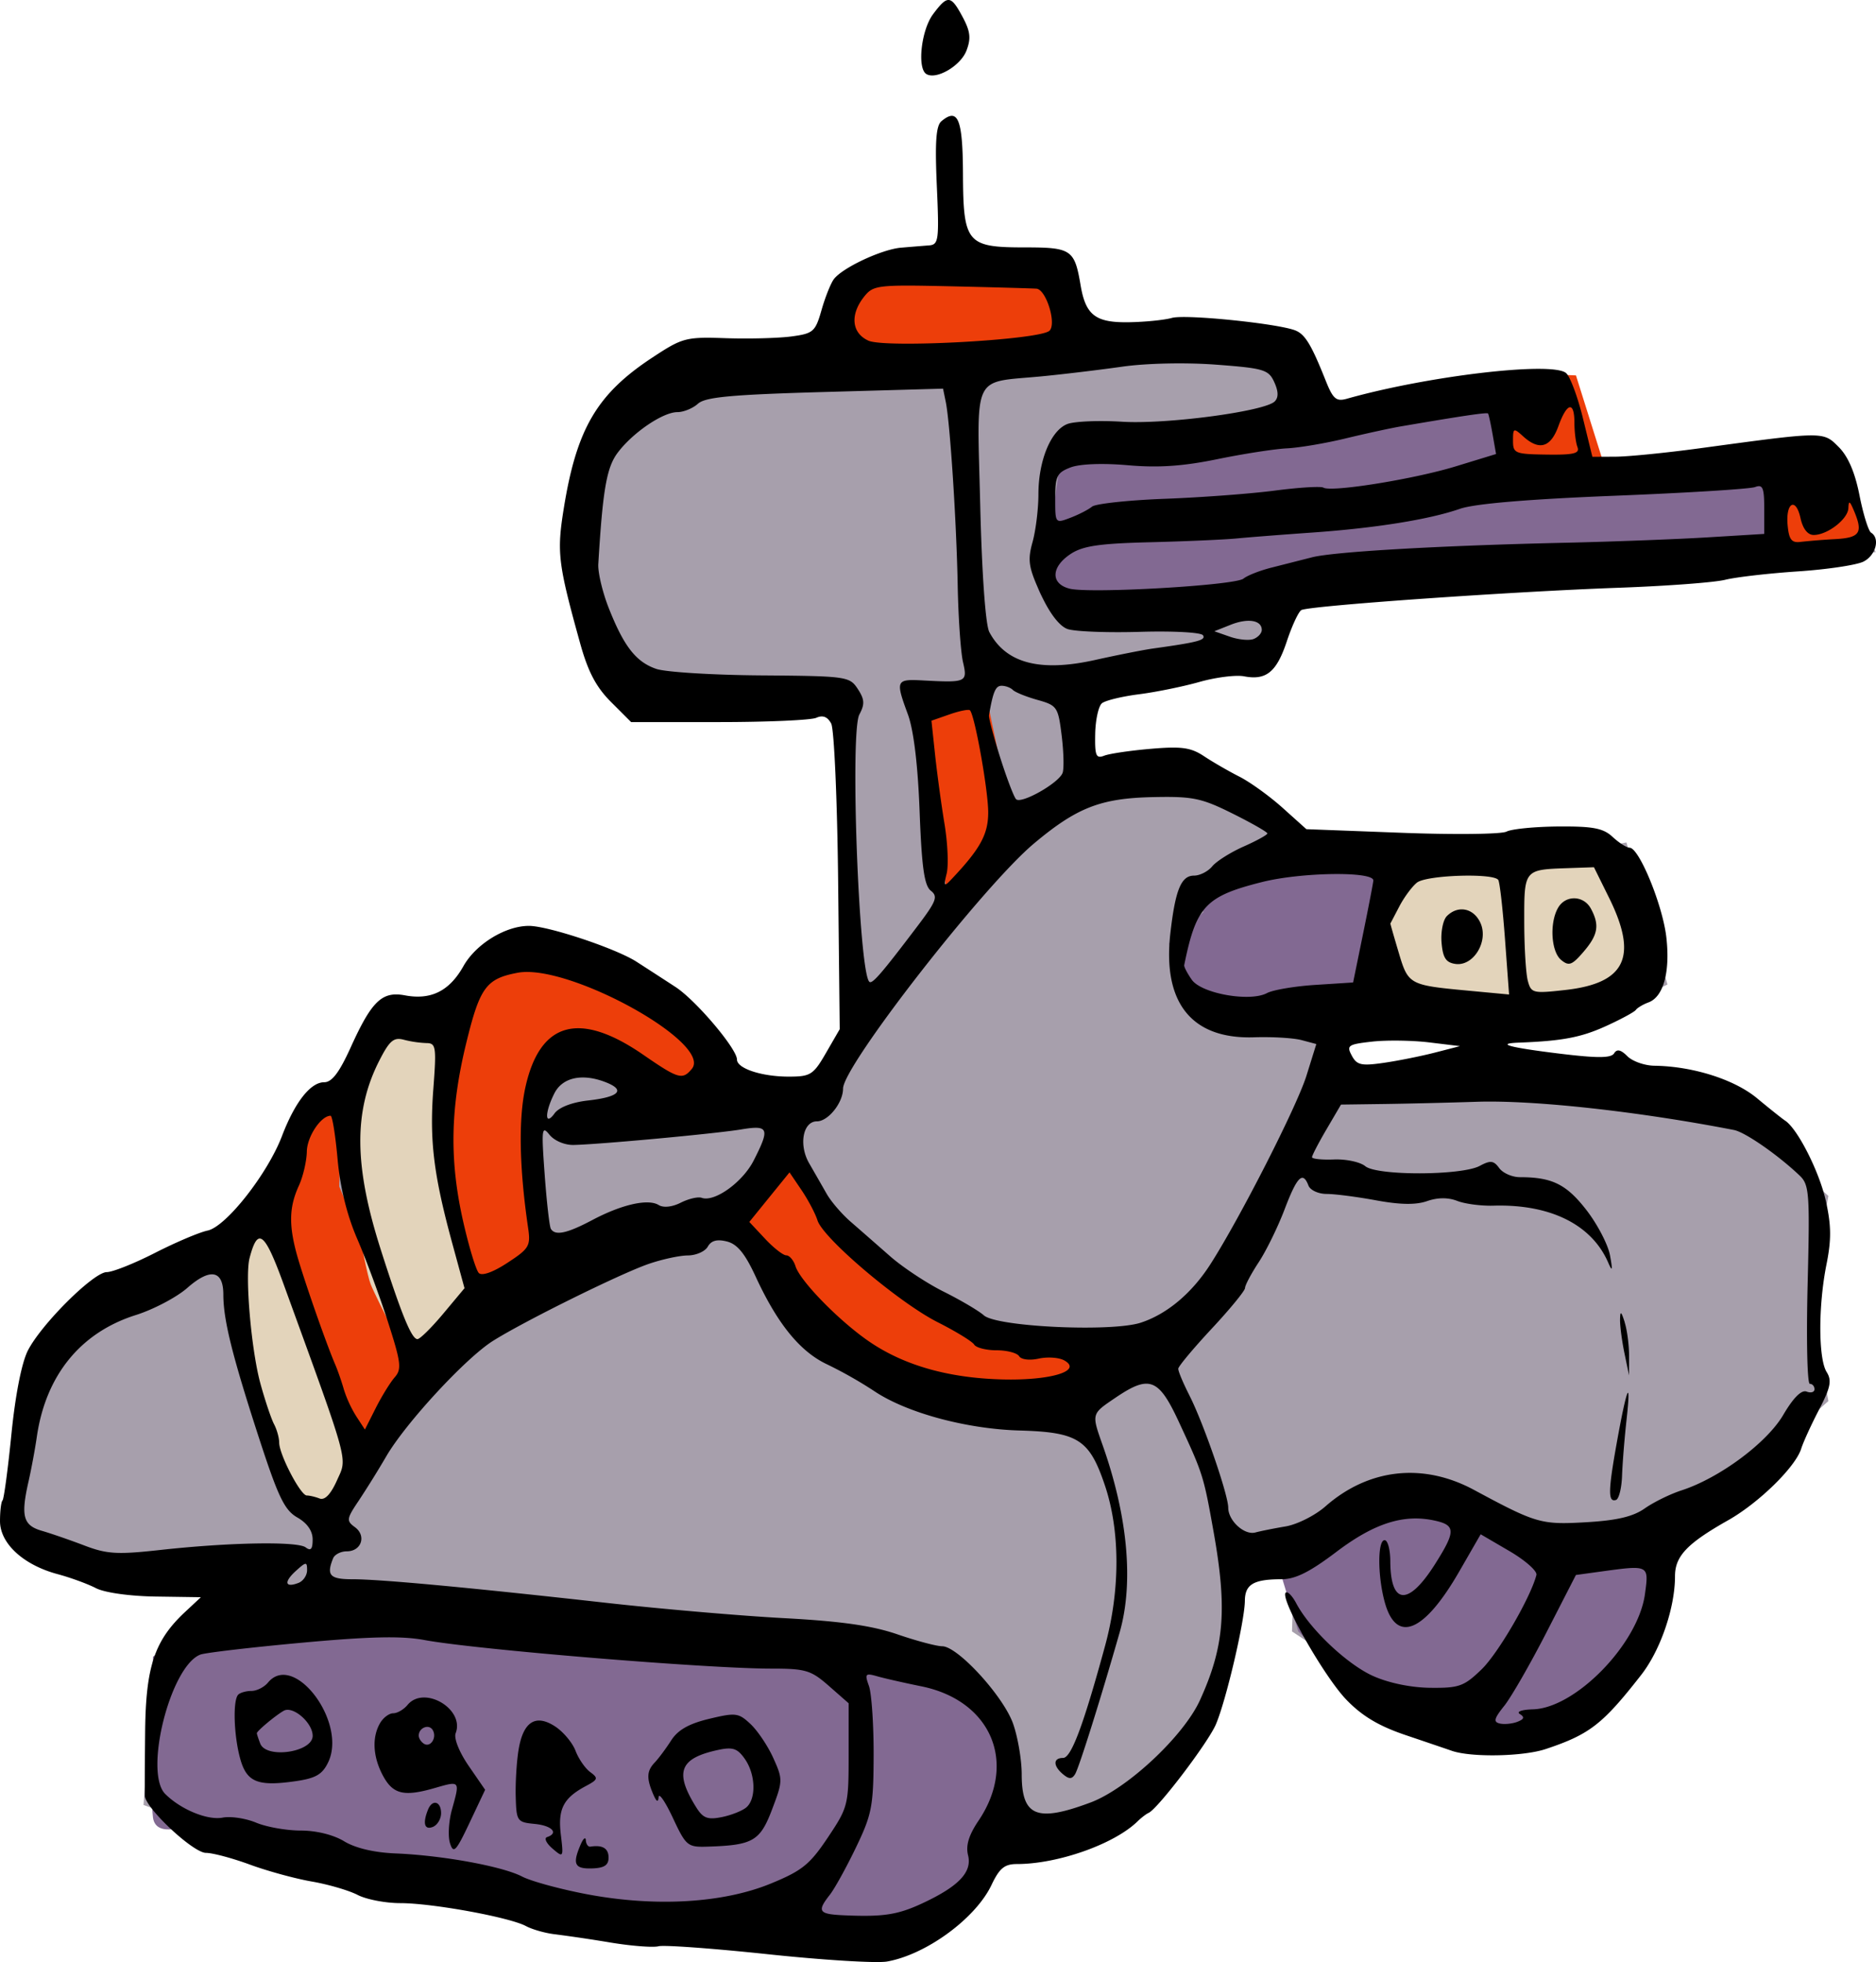
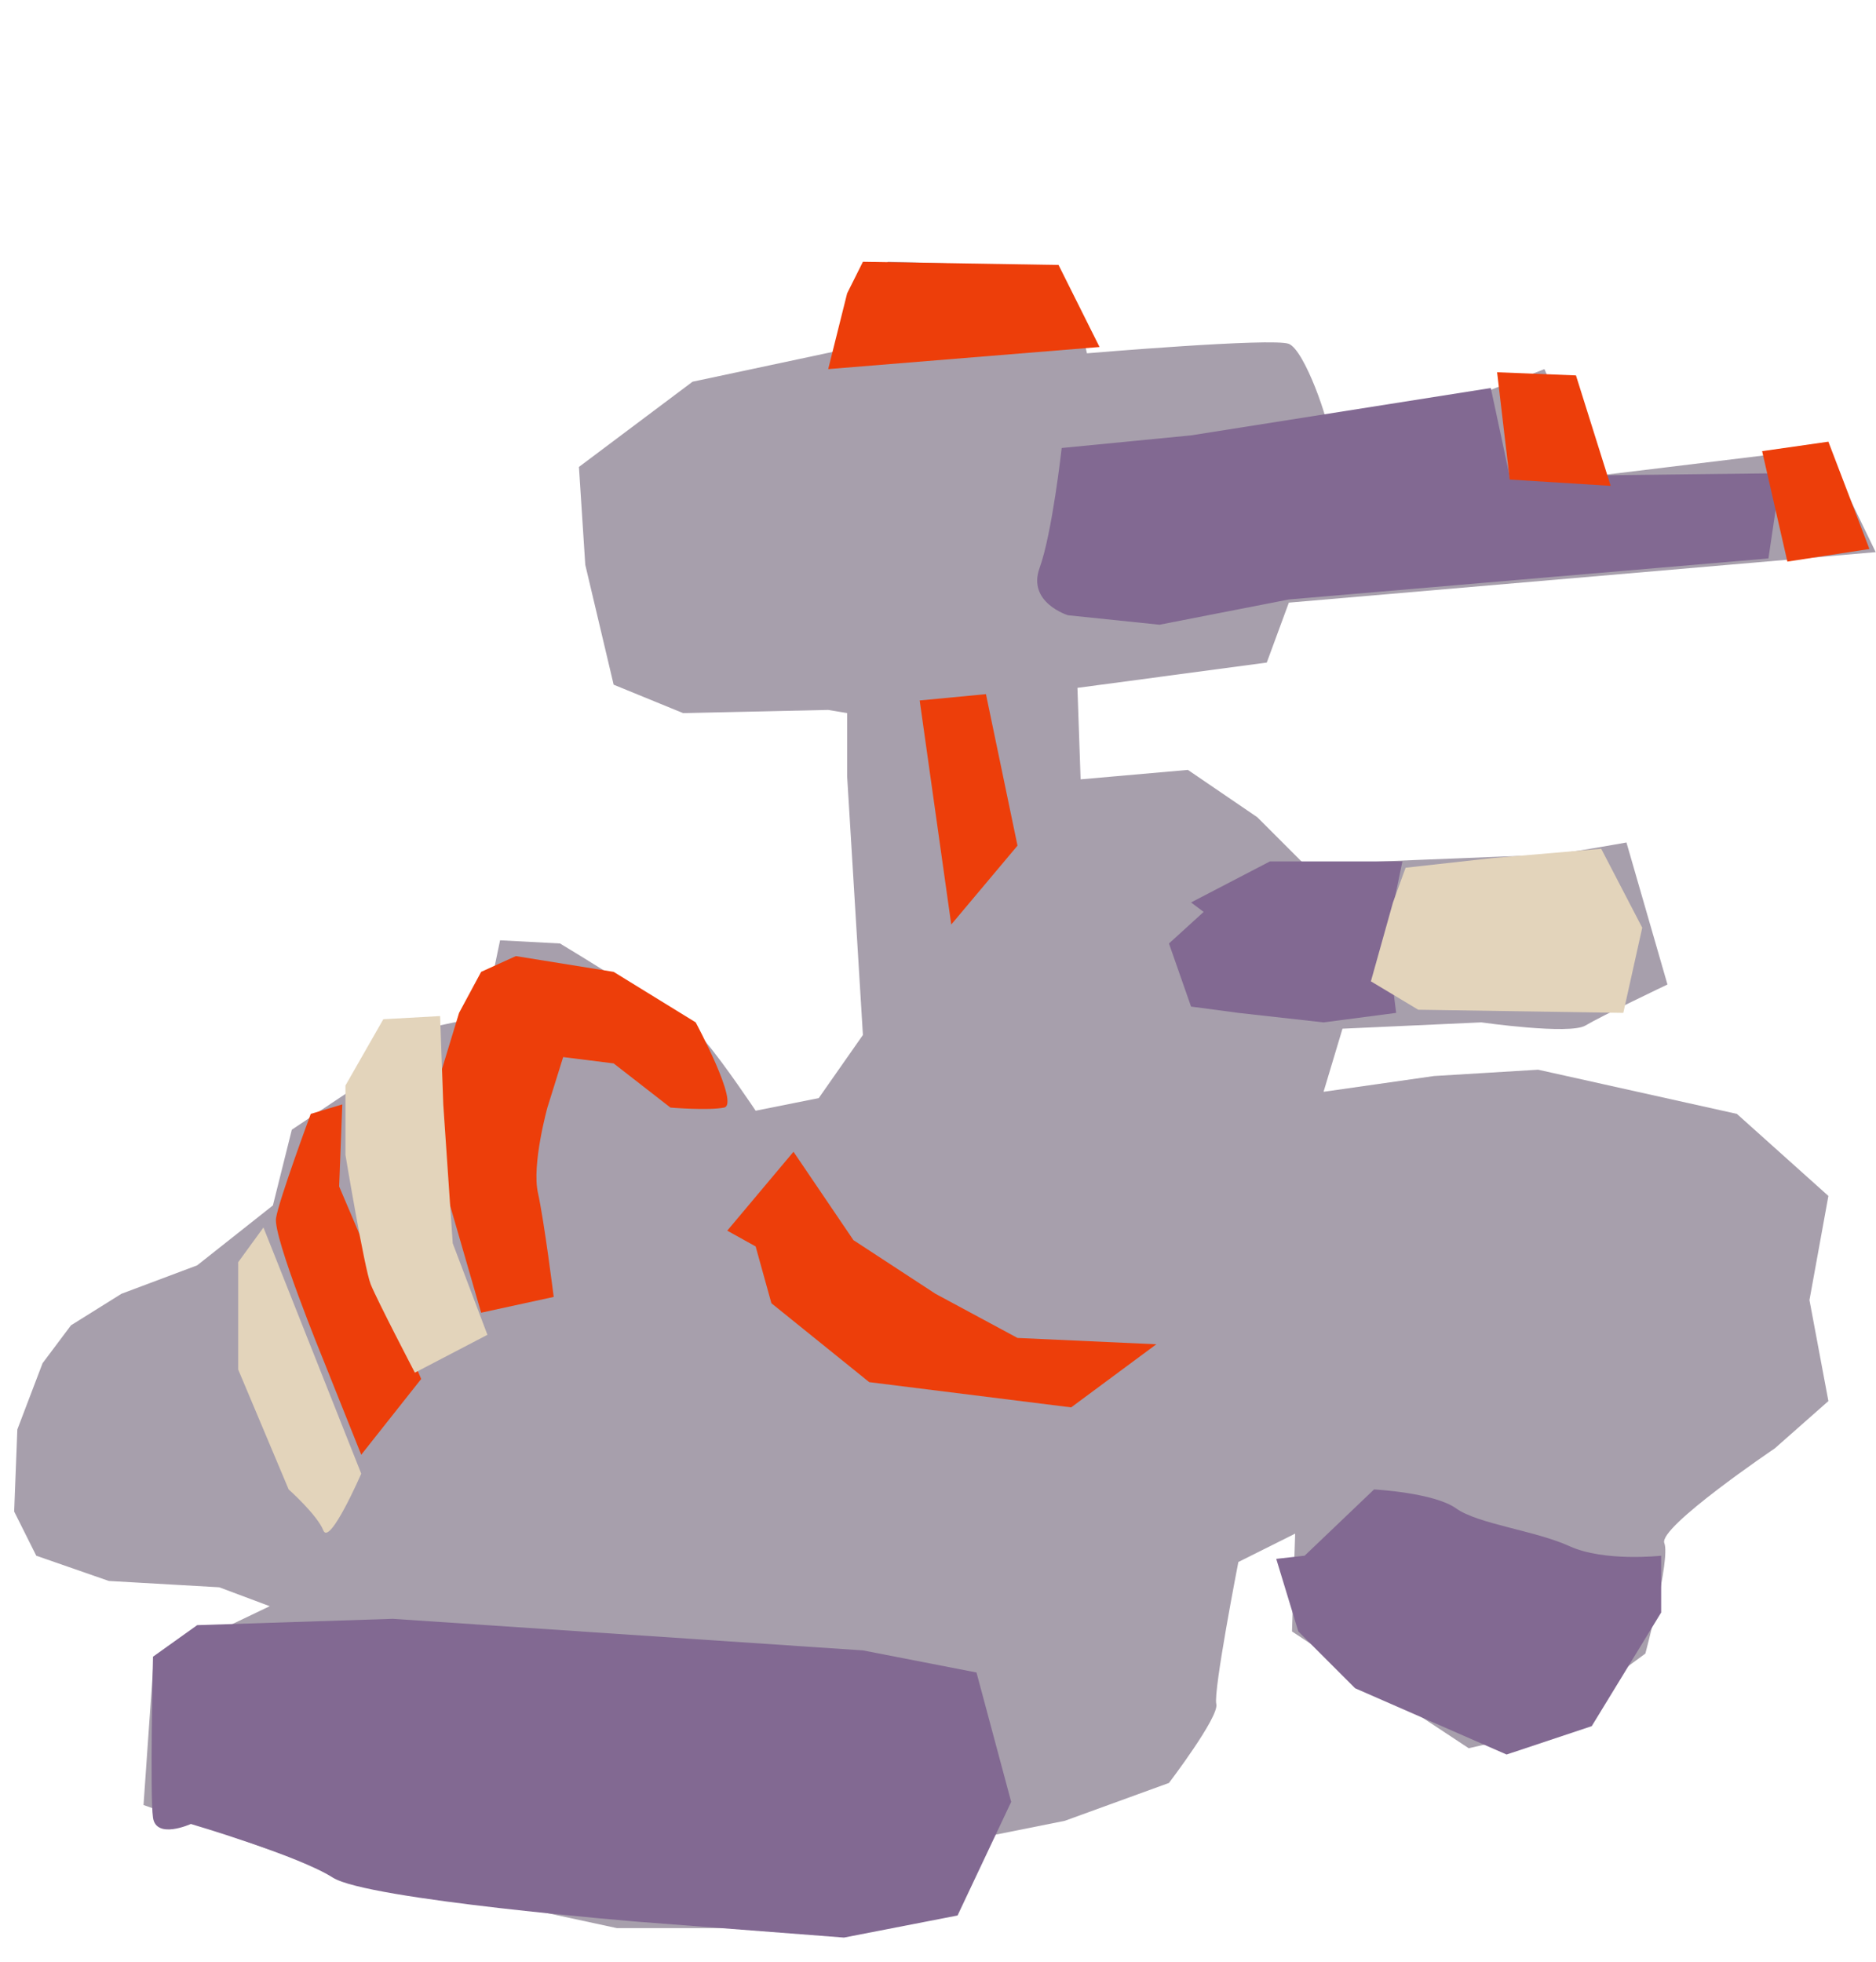
<svg xmlns="http://www.w3.org/2000/svg" xmlns:ns1="http://www.openswatchbook.org/uri/2009/osb" xmlns:xlink="http://www.w3.org/1999/xlink" width="107.527" height="112.433" viewBox="0 0 100.806 105.406">
  <defs>
    <linearGradient id="b" ns1:paint="solid">
      <stop offset="0" stop-color="#826992" />
    </linearGradient>
    <linearGradient id="a" ns1:paint="solid">
      <stop offset="0" stop-color="#a79fac" />
    </linearGradient>
    <linearGradient id="d" ns1:paint="solid">
      <stop offset="0" stop-color="#ed3e0a" />
    </linearGradient>
    <linearGradient id="e" ns1:paint="solid">
      <stop offset="0" stop-color="#e3d4bb" />
    </linearGradient>
    <linearGradient xlink:href="#a" id="c" x1="347.222" y1="245.512" x2="447.252" y2="245.512" gradientUnits="userSpaceOnUse" />
    <linearGradient xlink:href="#b" id="f" x1="354.607" y1="282.217" x2="400.797" y2="282.217" gradientUnits="userSpaceOnUse" />
  </defs>
  <path d="M417.582 245.342l1.017-3.39 7.46-.34s4.747.678 5.595.17c.848-.509 4.408-2.204 4.408-2.204l-2.204-7.63s-3.73.678-4.408.678c-.678 0-12.885.509-12.885.509l-2.543-2.543-3.73-2.543-5.765.508-.17-4.916 10.173-1.357 1.187-3.221 31.535-2.713-2.713-5.595-12.546 1.526-2.543-5.764s-11.529 4.578-11.529 3.73c0-.848-1.356-4.747-2.204-5.086-.848-.34-10.85.508-10.85.508s-.848-4.069-1.526-4.408c-.679-.339-9.156-.509-9.156-.509l-1.865 1.526-.678 3.222-7.968 1.695-6.104 4.578.34 5.256 1.525 6.442 3.73 1.526 7.799-.17 1.017.17v3.39l.848 13.903-2.374 3.391-3.39.678s-1.696-2.543-2.713-3.73c-1.017-1.186-7.8-5.255-7.8-5.255l-3.22-.17-.848 4.069-3.221.678h-1.357l-2.712 3.391-3.052 2.035-1.017 4.069-4.07 3.22-4.068 1.527-2.713 1.695-1.526 2.035-1.356 3.56-.17 4.408 1.187 2.374 3.9 1.356 5.933.34 2.713 1.016-3.9 1.865-2.373 1.526-.509 7.29 8.138 2.883 17.294 3.73h14.75l3.221-1.018 1.865-3.899 4.239-.848 5.595-2.034s2.712-3.56 2.543-4.239c-.17-.678 1.186-7.63 1.186-7.63l3.052-1.525-.17 5.256 9.495 6.273 3.73-.848 5.764-4.238s1.357-5.087 1.018-5.934c-.34-.848 5.934-5.087 5.934-5.087l2.882-2.543-1.017-5.425 1.017-5.595-4.917-4.408-10.681-2.374-5.595.34z" fill="url(#c)" fill-rule="evenodd" transform="translate(-346.461 -186.688)" />
  <path d="M395.88 224.319l3.561-.34 1.695 8.139-3.56 4.238zM385.539 252.802l3.56-4.239 3.221 4.748 4.408 2.882 4.408 2.373 7.46.34-4.577 3.39-10.851-1.356-5.256-4.239-.847-3.051zM390.964 206.517l14.58-1.187-2.203-4.408-10.512-.17-.848 1.696zM376.722 243.477l2.713.34 3.052 2.373s2.034.17 2.882 0c.848-.17-1.526-4.578-1.526-4.578l-4.408-2.713-5.256-.847-1.865.847-1.186 2.204-1.187 3.9.508 5.764 1.865 6.443 3.9-.848s-.509-4.069-.848-5.595c-.339-1.525.509-4.577.509-4.577zM364.854 246.02l-.169 4.408 4.408 10.342-3.221 4.07-2.035-5.087s-2.712-6.612-2.543-7.63c.17-1.017 1.865-5.594 1.865-5.594z" fill="url(#d)" fill-rule="evenodd" transform="translate(-346.461 -186.688)" />
  <path d="M370.11 241.273l.17 4.747.508 7.46 1.865 4.917-3.899 2.034s-2.035-3.9-2.374-4.747c-.339-.848-1.356-6.951-1.356-6.951v-3.73l2.035-3.56zM359.26 254.497l1.356-1.865.678 1.696 4.578 11.529s-1.696 3.9-2.035 3.051c-.339-.847-1.865-2.204-1.865-2.204l-2.712-6.442z" fill="url(#e)" fill-rule="evenodd" transform="translate(-346.461 -186.688)" />
  <path d="M357.056 273.995l10.511-.34 25.262 1.696 6.103 1.187 1.865 6.951-2.882 6.104-6.103 1.186-11.02-.847s-14.581-1.187-16.446-2.374c-1.865-1.187-7.63-2.882-7.63-2.882s-1.864.848-2.034-.34c-.17-1.186 0-8.646 0-8.646z" fill="url(#f)" fill-rule="evenodd" transform="translate(-346.461 -186.688)" />
  <path d="M415.039 270.434l1.187 3.9 3.051 3.051 8.139 3.56 4.577-1.525 3.73-6.104v-3.051s-3.052.339-4.917-.509c-1.865-.848-4.916-1.187-6.103-2.034-1.187-.848-4.408-1.018-4.408-1.018l-3.73 3.56zM426.568 207.534l1.017 4.747 14.58-.17-.678 4.578-25.77 2.204-6.951 1.357-4.917-.509s-2.204-.678-1.526-2.543c.678-1.865 1.187-6.443 1.187-6.443l6.951-.678zM410.461 235.17l4.239-2.205h7.12l-.847 4.07.509 4.068-3.9.51-4.578-.51-2.543-.339-1.186-3.39 1.864-1.696z" fill="url(#b)" fill-rule="evenodd" transform="translate(-346.461 -186.688)" />
  <path d="M426.907 206.686l4.238.17 1.865 5.934-5.425-.34zM441.148 210.925l3.56-.509 2.205 5.765-4.408.678z" fill="url(#d)" fill-rule="evenodd" transform="translate(-346.461 -186.688)" />
  <path d="M421.99 233.305l4.578-.51 5.934-.508 2.204 4.239-1.017 4.577-11.02-.17-2.544-1.525 1.187-4.238z" fill="url(#e)" fill-rule="evenodd" transform="translate(-346.461 -186.688)" />
-   <path d="M.136 80.606c.074-.074.29-1.68.478-3.567.212-2.117.552-3.838.886-4.49.732-1.426 3.533-4.208 4.237-4.208.311 0 1.477-.464 2.59-1.032 1.113-.568 2.386-1.108 2.828-1.2.989-.207 3.219-3.04 3.998-5.081.695-1.82 1.533-2.887 2.267-2.887.415 0 .812-.523 1.426-1.876 1.13-2.494 1.682-3.023 2.914-2.792 1.4.263 2.39-.232 3.142-1.569.666-1.186 2.255-2.163 3.518-2.163 1.035 0 4.667 1.209 5.781 1.924.577.371 1.522.983 2.1 1.36 1.098.718 3.3 3.318 3.3 3.896 0 .482 1.336.92 2.794.918 1.16-.002 1.312-.099 1.991-1.275l.736-1.273-.085-7.942c-.047-4.368-.215-8.183-.373-8.478-.197-.367-.45-.465-.8-.309-.282.126-2.636.23-5.231.23h-4.72l-1.082-1.082c-.8-.8-1.232-1.621-1.657-3.15-1.19-4.29-1.262-4.876-.878-7.257.69-4.278 1.786-6.14 4.767-8.1 1.613-1.062 1.79-1.108 3.939-1.035 1.237.042 2.82 0 3.518-.092 1.186-.159 1.291-.251 1.627-1.427.198-.692.496-1.436.662-1.655.469-.615 2.574-1.6 3.61-1.688.513-.044 1.186-.099 1.497-.122.523-.04.554-.27.424-3.197-.105-2.365-.043-3.235.25-3.478.89-.739 1.142-.123 1.155 2.822.017 3.739.203 3.96 3.328 3.96 2.495 0 2.669.118 2.991 2.025.275 1.628.806 2.03 2.634 1.995.854-.016 1.879-.12 2.277-.232.743-.208 5.796.312 6.66.685.507.22.842.78 1.602 2.687.394.986.565 1.132 1.139.97 4.362-1.231 11.014-2.012 11.773-1.382.217.18.624 1.266.906 2.415l.511 2.087 1.243-.006c.683-.003 2.728-.207 4.543-.454 6.698-.909 6.609-.908 7.451-.066.504.504.875 1.366 1.117 2.598.2 1.013.48 1.915.622 2.003.499.308.254 1.226-.415 1.558-.372.183-1.958.42-3.525.524-1.568.105-3.323.307-3.9.45-.578.144-3.143.335-5.7.427-5.83.207-16.707.973-17.077 1.202-.153.094-.502.846-.776 1.67-.55 1.657-1.106 2.114-2.297 1.887-.437-.084-1.515.052-2.397.301-.882.25-2.346.548-3.253.663-.908.116-1.802.332-1.988.482-.185.15-.349.89-.364 1.644-.024 1.18.045 1.345.487 1.173.283-.11 1.413-.276 2.51-.369 1.647-.14 2.146-.07 2.85.398.47.312 1.327.807 1.905 1.1.577.293 1.622 1.048 2.323 1.677l1.273 1.143 5.128.194c2.82.107 5.353.078 5.627-.064.274-.142 1.53-.265 2.79-.275 1.864-.013 2.408.092 2.913.562.341.318.751.578.91.578.512 0 1.78 3.093 1.975 4.818.211 1.859-.156 3.196-.96 3.493-.291.107-.597.29-.68.404-.081.114-.814.51-1.626.878-1.324.6-2.326.79-4.648.879-1.31.05-.519.263 2.21.595 2.006.244 2.737.239 2.897-.02.152-.245.357-.2.712.154.274.275.927.505 1.452.512 2.066.029 4.302.737 5.518 1.748.67.556 1.347 1.096 1.506 1.2.67.437 1.835 2.734 2.189 4.312.294 1.316.302 2.082.035 3.412-.444 2.211-.442 5.068.01 5.784.285.456.209.831-.41 2.02-.418.804-.848 1.746-.957 2.093-.307.986-2.28 2.918-3.933 3.852-2.202 1.244-2.85 1.927-2.85 3.003 0 1.699-.78 3.975-1.817 5.303-2.072 2.653-2.768 3.194-5.123 3.98-1.217.408-4.017.46-5.06.094-.248-.086-1.356-.463-2.463-.837-1.448-.489-2.345-1.023-3.194-1.903-1.203-1.246-3.58-5.437-3.264-5.753.096-.096.353.164.572.578.734 1.384 2.729 3.27 4.12 3.896.845.38 2.04.626 3.086.637 1.544.016 1.808-.079 2.752-.993.895-.867 2.638-3.868 2.944-5.069.053-.209-.6-.786-1.45-1.283l-1.545-.903-1.154 2.003c-1.886 3.273-3.377 3.891-3.997 1.658-.39-1.407-.395-3.345-.01-3.345.165 0 .302.506.305 1.125.01 2.365.963 2.435 2.396.175 1.125-1.774 1.124-2.103-.01-2.351-1.662-.366-3.245.138-5.284 1.681-1.432 1.084-2.206 1.47-2.95 1.47-1.496 0-1.959.272-1.967 1.157-.011 1.102-1.013 5.374-1.559 6.643-.427.993-3.12 4.533-3.614 4.752-.127.056-.397.263-.6.461-1.254 1.22-4.278 2.287-6.479 2.287-.664 0-.936.225-1.363 1.125-.852 1.795-3.506 3.74-5.612 4.112-.559.099-3.43-.077-6.382-.39-2.952-.313-5.606-.507-5.898-.43-.292.076-1.454-.014-2.583-.2a81.783 81.783 0 00-2.984-.444c-.512-.058-1.214-.256-1.559-.441-.886-.475-5.036-1.232-6.75-1.232-.791 0-1.823-.198-2.292-.44-.468-.243-1.575-.566-2.46-.72-.884-.152-2.38-.561-3.325-.908-.945-.348-2.01-.632-2.367-.632-.684 0-3.252-2.402-3.284-3.07-.01-.21 0-1.785.017-3.501.04-3.447.508-4.841 2.138-6.364l.857-.8-2.418-.035c-1.404-.02-2.754-.21-3.221-.451-.443-.23-1.373-.569-2.066-.755C1.249 84.07 0 82.917 0 81.715c0-.536.061-1.035.135-1.11zm2.115 1.634c.495.143 1.527.5 2.293.792 1.202.458 1.76.49 4.05.238 3.719-.411 7.388-.476 7.832-.14.275.209.374.094.373-.427 0-.46-.292-.878-.825-1.182-.69-.395-1.026-1.097-2.083-4.35-1.418-4.368-1.89-6.271-1.89-7.622 0-1.314-.702-1.444-1.938-.358-.572.502-1.816 1.157-2.765 1.456-2.97.937-4.843 3.24-5.32 6.544-.095.66-.296 1.74-.446 2.4-.423 1.864-.29 2.357.719 2.649zm6.628 14.137c.834.833 2.271 1.425 3.085 1.27.433-.084 1.242.039 1.799.271.556.233 1.636.424 2.4.424.84 0 1.762.23 2.333.578.597.364 1.608.603 2.743.65 2.526.103 5.749.69 6.812 1.241.495.257 2.084.688 3.531.96 3.656.684 7.278.47 9.84-.583 1.677-.688 2.093-1.024 3.06-2.47 1.09-1.632 1.119-1.746 1.119-4.445v-2.77l-1.06-.93c-.965-.847-1.246-.932-3.107-.932-3.443 0-15.905-1.027-18.633-1.536-1.221-.228-2.939-.19-6.609.148-2.727.25-5.17.537-5.427.636-1.61.618-3.047 6.326-1.886 7.488zm3.922-5.336c.11-.11.431-.2.713-.2.283 0 .682-.202.887-.45 1.39-1.675 4.265 2.13 3.234 4.282-.312.652-.666.858-1.738 1.014-2.046.297-2.639.06-2.989-1.202-.346-1.245-.405-3.146-.107-3.444zm1.182 2.626c.321.836 2.818.47 2.818-.414 0-.707-1.064-1.627-1.556-1.346-.45.257-1.444 1.088-1.444 1.206 0 .044.082.293.182.554zm6.442-1.1c.168-.29.485-.526.704-.526.22 0 .567-.202.772-.45.887-1.07 3.082.222 2.584 1.52-.106.275.189 1.014.7 1.758l.883 1.283-.836 1.77c-.73 1.543-.864 1.684-1.05 1.105-.118-.366-.073-1.176.1-1.8.441-1.589.459-1.567-.956-1.16-1.653.474-2.234.321-2.78-.734-.514-.995-.559-2.015-.121-2.767zm2.355 1.111c.36.222.715-.342.468-.742-.207-.335-.747-.115-.747.305 0 .146.126.342.28.437zm.22 3.538c.232-.574.701-.445.701.193 0 .312-.203.646-.45.74-.446.172-.547-.2-.251-.933zm4.862-3.194c.247-1.53.916-1.961 1.972-1.27.437.287.928.874 1.092 1.305.164.432.52.947.79 1.145.443.324.42.4-.236.749-1.205.642-1.51 1.232-1.345 2.606.15 1.243.14 1.257-.448.753-.33-.283-.462-.56-.293-.616.646-.216.266-.619-.668-.709-.935-.09-.977-.15-1.014-1.444-.022-.742.046-1.876.15-2.52zm3.339 5.07c.142-.33.267-.432.279-.226.012.206.122.36.246.34.651-.103.975.092.975.59 0 .41-.234.56-.9.58-.932.026-1.053-.232-.6-1.285zm3.979-4.404c.208-.218.606-.753.885-1.188.36-.563.95-.898 2.04-1.16 1.431-.343 1.58-.324 2.227.283.38.358.932 1.18 1.223 1.828.514 1.139.512 1.229-.07 2.759-.645 1.7-1.026 1.919-3.462 1.996-1.078.034-1.16-.035-1.865-1.54-.405-.866-.75-1.372-.768-1.125-.022.307-.114.26-.29-.15-.369-.86-.35-1.253.08-1.703zm2.234 2.41c.362.578.61.674 1.361.523.505-.1 1.1-.334 1.322-.518.548-.455.51-1.778-.076-2.612-.393-.562-.648-.648-1.425-.482-2.087.448-2.37 1.189-1.182 3.09zM13.996 74.341c.25.908.579 1.885.73 2.171.151.287.275.73.275.987 0 .638 1.149 2.842 1.482 2.842.148 0 .46.073.692.163.279.106.598-.228.932-.975.561-1.255.718-.68-2.868-10.54-1.026-2.82-1.387-3.095-1.83-1.398-.253.969.094 4.963.587 6.75zm2.042 10.697c.255-.098.463-.406.463-.684 0-.462-.053-.458-.602.039-.66.597-.589.924.14.645zm-.116-17.747c.31 1.172 1.571 4.803 2.084 6 .142.33.353.938.47 1.35a6.38 6.38 0 00.672 1.454l.46.704.582-1.154c.32-.634.779-1.378 1.019-1.652.385-.44.341-.793-.37-3-.444-1.376-1.186-3.38-1.65-4.452-.546-1.263-.916-2.769-1.05-4.275-.115-1.279-.283-2.325-.375-2.325-.519 0-1.265 1.123-1.277 1.922-.01.51-.199 1.333-.425 1.828-.512 1.118-.549 2.057-.14 3.6zm3.02 17.55c1.488 0 6.267.444 13.609 1.265 2.97.332 7.29.704 9.6.827 3.044.163 4.713.401 6.065.866 1.027.353 2.112.642 2.412.642.834 0 3.29 2.683 3.811 4.163.254.722.462 1.944.462 2.715 0 2.265.809 2.597 3.698 1.516 1.978-.74 5-3.565 5.88-5.495 1.31-2.874 1.473-4.885.737-9.023-.543-3.049-.568-3.126-1.88-5.95-1.084-2.332-1.576-2.515-3.415-1.265-1.282.87-1.272.833-.664 2.557 1.347 3.818 1.669 7.369.909 10.032-1.005 3.52-2.188 7.283-2.395 7.618-.171.277-.323.28-.647.01-.543-.451-.542-.878 0-.878.436 0 1.09-1.743 2.256-6.019.82-3.006.815-6.183-.013-8.637-.83-2.455-1.44-2.846-4.584-2.935-2.861-.081-6.075-.953-7.809-2.118A22.812 22.812 0 0044.45 73.3c-1.454-.681-2.669-2.17-3.842-4.711-.577-1.25-.99-1.753-1.55-1.894-.53-.133-.843-.048-1.025.277-.145.258-.627.471-1.073.474-.445.002-1.4.21-2.12.46-1.556.542-6.693 3.083-8.356 4.133-1.468.926-4.688 4.411-5.73 6.202a53.289 53.289 0 01-1.487 2.392c-.647.962-.662 1.07-.196 1.41.63.462.35 1.298-.436 1.298-.322 0-.653.17-.736.375-.37.916-.176 1.125 1.043 1.125zm1.52-17.7c1.117 3.491 1.655 4.8 1.97 4.8.133 0 .756-.615 1.385-1.367l1.143-1.368-.67-2.457c-.99-3.64-1.215-5.481-1.006-8.233.173-2.283.144-2.475-.373-2.479a5.852 5.852 0 01-1.214-.18c-.541-.145-.768.049-1.316 1.123-1.385 2.715-1.361 5.652.082 10.161zm4.422-1.54c.312 1.381.693 2.636.845 2.789.17.17.767-.042 1.54-.55 1.17-.764 1.252-.905 1.107-1.887-.472-3.216-.522-5.84-.142-7.55.781-3.52 2.9-4.104 6.327-1.741 1.893 1.305 2.11 1.368 2.615.76 1.144-1.38-6.638-5.673-9.356-5.164-1.701.32-2.037.78-2.773 3.803-.852 3.502-.9 6.282-.163 9.54zm4.716.415c.233.385.862.251 2.231-.474 1.582-.838 2.995-1.156 3.566-.803.253.156.723.105 1.186-.129.422-.212.928-.33 1.123-.26.688.247 2.196-.835 2.792-2.003.885-1.735.812-1.917-.672-1.671-1.37.227-7.634.807-9.01.834-.476.009-1.033-.228-1.292-.551-.411-.514-.436-.311-.257 2.132.108 1.485.258 2.801.333 2.925zm.194-6.198c.242-.33.937-.599 1.807-.697 1.693-.19 2.037-.566.91-.995-1.247-.474-2.294-.238-2.724.615-.522 1.037-.517 1.794.01 1.077zm2.913-27.161c.817 2.071 1.468 2.906 2.56 3.279.502.172 3.042.329 5.643.348 4.585.035 4.743.058 5.181.727.369.562.384.817.086 1.375-.507.948-.032 13.762.532 14.355.149.156.643-.414 2.602-3.001 1.005-1.328 1.1-1.58.705-1.89-.35-.276-.488-1.261-.601-4.259-.094-2.509-.32-4.368-.63-5.213-.674-1.828-.643-1.9.791-1.824 2.363.125 2.42.1 2.17-.988-.124-.536-.252-2.392-.285-4.125-.065-3.43-.41-8.73-.642-9.856l-.145-.706-6.335.179c-5.04.142-6.438.271-6.835.631-.275.249-.773.452-1.107.452-.782 0-2.416 1.115-3.218 2.196-.584.786-.793 2-1.03 5.968-.026.448.225 1.506.558 2.352zm9.544 34.784c.17 0 .393.263.495.585.261.822 2.452 3.043 4.055 4.11 1.86 1.24 4.212 1.896 7.05 1.97 2.615.068 4.34-.46 3.336-1.022-.28-.157-.896-.2-1.369-.097-.49.108-.944.053-1.056-.128-.108-.175-.653-.318-1.211-.318s-1.1-.138-1.204-.306c-.104-.17-.985-.709-1.957-1.2-2.072-1.045-6.158-4.506-6.463-5.473-.116-.369-.502-1.1-.857-1.625l-.646-.954-1.08 1.331-1.08 1.332.84.897c.46.494.977.898 1.147.898zm2.173-3.3c.235.413.816 1.088 1.293 1.5.476.413 1.42 1.24 2.1 1.837.678.598 1.976 1.457 2.884 1.91.907.452 1.883 1.026 2.167 1.277.705.62 6.878.906 8.441.39 1.408-.465 2.733-1.58 3.733-3.139 1.593-2.486 4.645-8.476 5.16-10.126l.53-1.701-.79-.211c-.435-.116-1.58-.184-2.543-.152-3.357.114-4.936-1.841-4.51-5.587.265-2.328.58-3.098 1.268-3.098.314 0 .756-.224.982-.499.227-.274.986-.753 1.687-1.064.701-.31 1.275-.627 1.275-.703 0-.076-.844-.558-1.875-1.071-1.67-.831-2.136-.927-4.269-.881-2.812.06-4.088.557-6.397 2.492-2.722 2.281-10.259 11.954-10.259 13.167 0 .76-.798 1.76-1.406 1.76-.75 0-.985 1.265-.417 2.25.285.494.711 1.237.946 1.65zm.952 38.755c2.111.091 2.88-.03 4.24-.67 1.915-.9 2.628-1.66 2.402-2.557-.13-.524.037-1.078.566-1.862 2.098-3.113.67-6.456-3.083-7.215-.908-.184-1.97-.425-2.36-.536-.645-.185-.685-.138-.45.516.143.396.257 2.07.253 3.72-.01 2.736-.089 3.17-.945 4.95-.515 1.072-1.149 2.22-1.408 2.55-.708.901-.606 1.044.785 1.104zM46.66 18.3c.916.417 9.242-.04 9.737-.535.384-.384-.182-2.208-.7-2.256-.19-.017-2.236-.074-4.546-.127-4.01-.09-4.223-.065-4.718.557-.767.964-.672 1.952.227 2.36zm4.094 25.97c.17 1.034.222 2.231.114 2.662-.164.65-.13.712.195.37 1.601-1.68 2.038-2.465 2.038-3.659 0-1.188-.722-5.224-.981-5.483-.067-.067-.56.031-1.095.218l-.974.34.196 1.836c.108 1.01.336 2.683.507 3.716zm2.407-10.314c.893 1.677 2.718 2.159 5.682 1.5 1.214-.27 2.613-.546 3.108-.615 2.428-.339 2.854-.451 2.693-.711-.097-.157-1.598-.239-3.383-.186-1.766.053-3.52-.016-3.901-.152-.436-.156-.969-.855-1.442-1.889-.65-1.418-.708-1.794-.436-2.776.174-.625.316-1.781.317-2.57 0-1.82.674-3.445 1.562-3.78.38-.142 1.702-.197 2.94-.12 2.38.147 7.66-.556 8.195-1.091.211-.211.204-.538-.024-1.037-.305-.67-.555-.746-3.135-.939-1.622-.122-3.747-.076-5.045.11-1.233.175-3.186.409-4.341.52-3.752.359-3.454-.27-3.28 6.9.091 3.73.286 6.454.49 6.836zm.578 6.722c.35 1.107.736 2.122.856 2.254.26.288 2.289-.853 2.502-1.408.082-.215.061-1.116-.048-2.002-.19-1.543-.245-1.625-1.298-1.921-.606-.17-1.202-.411-1.325-.535-.124-.124-.395-.225-.604-.225-.326 0-.46.315-.68 1.587-.022.131.246 1.143.597 2.25zm3.777-12.862c.448-.17.971-.439 1.162-.597.19-.158 1.95-.348 3.91-.422 1.96-.073 4.624-.272 5.922-.442 1.297-.169 2.467-.24 2.6-.159.42.26 4.858-.452 7.11-1.141l2.17-.664-.184-1.05c-.102-.577-.213-1.085-.247-1.127-.056-.069-1.346.121-4.658.688-.578.098-1.927.392-3 .652s-2.49.5-3.15.532c-.66.033-2.345.295-3.746.583-1.843.378-3.168.468-4.8.324-1.357-.119-2.582-.072-3.079.118-.731.28-.825.47-.825 1.665 0 1.345 0 1.35.815 1.04zm-.039 3.809c1.098.275 8.899-.176 9.34-.54.202-.167.877-.432 1.5-.59l2.188-.556c1.188-.303 6.928-.632 13.646-.782 2.475-.056 5.884-.185 7.575-.287l3.075-.187V27.33c0-1.13-.081-1.322-.49-1.165-.27.104-3.68.315-7.576.469-4.613.183-7.503.427-8.284.7-1.637.572-4.54 1.038-7.95 1.277-1.568.11-3.39.252-4.05.316-.66.064-2.753.156-4.65.203-2.737.068-3.62.199-4.275.633-1.057.701-1.08 1.603-.049 1.862zm6.44 43.35c.744 1.456 2.079 5.318 2.082 6.02 0 .703.867 1.493 1.459 1.333.271-.074 1.002-.22 1.624-.325.623-.105 1.586-.59 2.141-1.078 2.318-2.035 5.24-2.36 7.978-.886 3.358 1.807 3.606 1.879 6.028 1.739 1.653-.096 2.523-.3 3.152-.743.479-.336 1.367-.772 1.973-.968 2.039-.661 4.588-2.552 5.47-4.058.54-.92.976-1.356 1.253-1.25.233.09.424.033.424-.127s-.113-.29-.251-.29c-.139 0-.191-2.397-.118-5.326.123-4.9.09-5.367-.424-5.857-1.16-1.107-2.93-2.336-3.532-2.453C88 59.702 82.41 59.09 79.351 59.19c-1.485.049-3.733.103-4.997.12l-2.296.031-.779 1.329c-.428.73-.778 1.404-.778 1.497 0 .094.533.149 1.186.123.652-.025 1.406.137 1.676.361.625.519 5.173.507 6.15-.016.577-.31.75-.29 1.047.118.197.269.697.488 1.112.488 1.726 0 2.494.378 3.565 1.754.597.768 1.171 1.869 1.276 2.446.149.818.128.904-.096.39-.886-2.045-3.114-3.15-6.166-3.06-.66.02-1.537-.095-1.948-.256-.49-.19-1.048-.187-1.618.011-.6.21-1.446.197-2.736-.04-1.027-.19-2.227-.345-2.667-.345-.44 0-.878-.202-.973-.45-.304-.794-.61-.49-1.281 1.275-.36.949-.987 2.229-1.392 2.844-.404.615-.735 1.238-.735 1.384 0 .146-.804 1.127-1.787 2.181-.982 1.054-1.792 2.023-1.8 2.153-.01.13.265.781.604 1.446zM86.88 77.49c.54-3.004.781-3.56.52-1.2-.11.99-.217 2.34-.24 3-.023.66-.169 1.241-.325 1.291-.434.139-.425-.476.045-3.09zm.421-6.45c.132.413.238 1.223.236 1.8v1.05l-.249-1.2c-.136-.66-.242-1.47-.235-1.8.01-.485.058-.456.253.15zM64.04 52.634c.521.745 3.127 1.207 4.042.717.32-.17 1.491-.369 2.604-.44l2.023-.13.541-2.645c.298-1.455.543-2.73.546-2.834.013-.501-3.869-.447-5.979.083-3.043.765-3.54 1.297-4.184 4.464-.018.087.165.44.407.785zm3.32-18.305c.243-.093.441-.312.441-.488 0-.524-.74-.647-1.673-.276l-.877.348.835.292c.46.161 1.033.217 1.275.124zm6.993 22.77c.769-.111 2.005-.359 2.748-.55l1.35-.348-1.65-.2c-.908-.11-2.287-.13-3.066-.043-1.298.145-1.389.207-1.098.75.273.511.51.565 1.716.391zm.804-5.93c.514 1.729.56 1.755 3.713 2.05l2.22.208-.218-2.958c-.12-1.628-.282-3.065-.362-3.194-.237-.383-3.853-.267-4.37.141-.26.206-.686.78-.945 1.275-.258.495-.475.91-.482.92-.01.012.193.713.444 1.558zm2.59-1.954c.601-.601 1.44-.432 1.803.364.451.99-.373 2.344-1.343 2.206-.51-.073-.676-.326-.745-1.145-.049-.578.08-1.22.285-1.425zM81.535 92.5c.362-.139.4-.253.136-.416-.207-.127.095-.237.7-.254 2.295-.065 5.654-3.518 6.02-6.19.216-1.574.227-1.568-2.358-1.214l-1.352.186-1.588 3.096c-.874 1.702-1.894 3.475-2.267 3.94-.542.675-.589.863-.234.944.244.055.669.014.943-.092zm1.58-68.078c1.452.02 1.781-.06 1.65-.403-.09-.235-.164-.82-.164-1.302 0-1.185-.397-1.104-.86.174-.416 1.154-1.03 1.333-1.891.554-.517-.468-.549-.455-.549.228s.103.725 1.814.749zM82.096 52.69c.179.666.275.69 2.021.494 3.235-.363 3.91-1.785 2.35-4.944l-.816-1.65-1.444.05c-2.312.08-2.307.074-2.302 2.866 0 1.366.088 2.8.191 3.184zm1.629-3.925c.407-.698 1.378-.668 1.765.056.472.88.38 1.406-.405 2.318-.616.716-.783.776-1.2.43-.54-.449-.629-1.999-.16-2.804zm13.026-19.653a35.3 35.3 0 011.875-.15c1.335-.075 1.502-.345.975-1.572-.21-.49-.262-.507-.279-.092-.024.591-1.125 1.442-1.864 1.442-.322 0-.582-.331-.708-.902-.255-1.163-.812-.837-.69.405.072.749.217.93.691.87zM50.135.766c.786-1.053.958-1.037 1.593.15.414.774.456 1.147.203 1.806-.316.82-1.624 1.582-2.155 1.254-.503-.31-.273-2.362.36-3.21z" />
</svg>